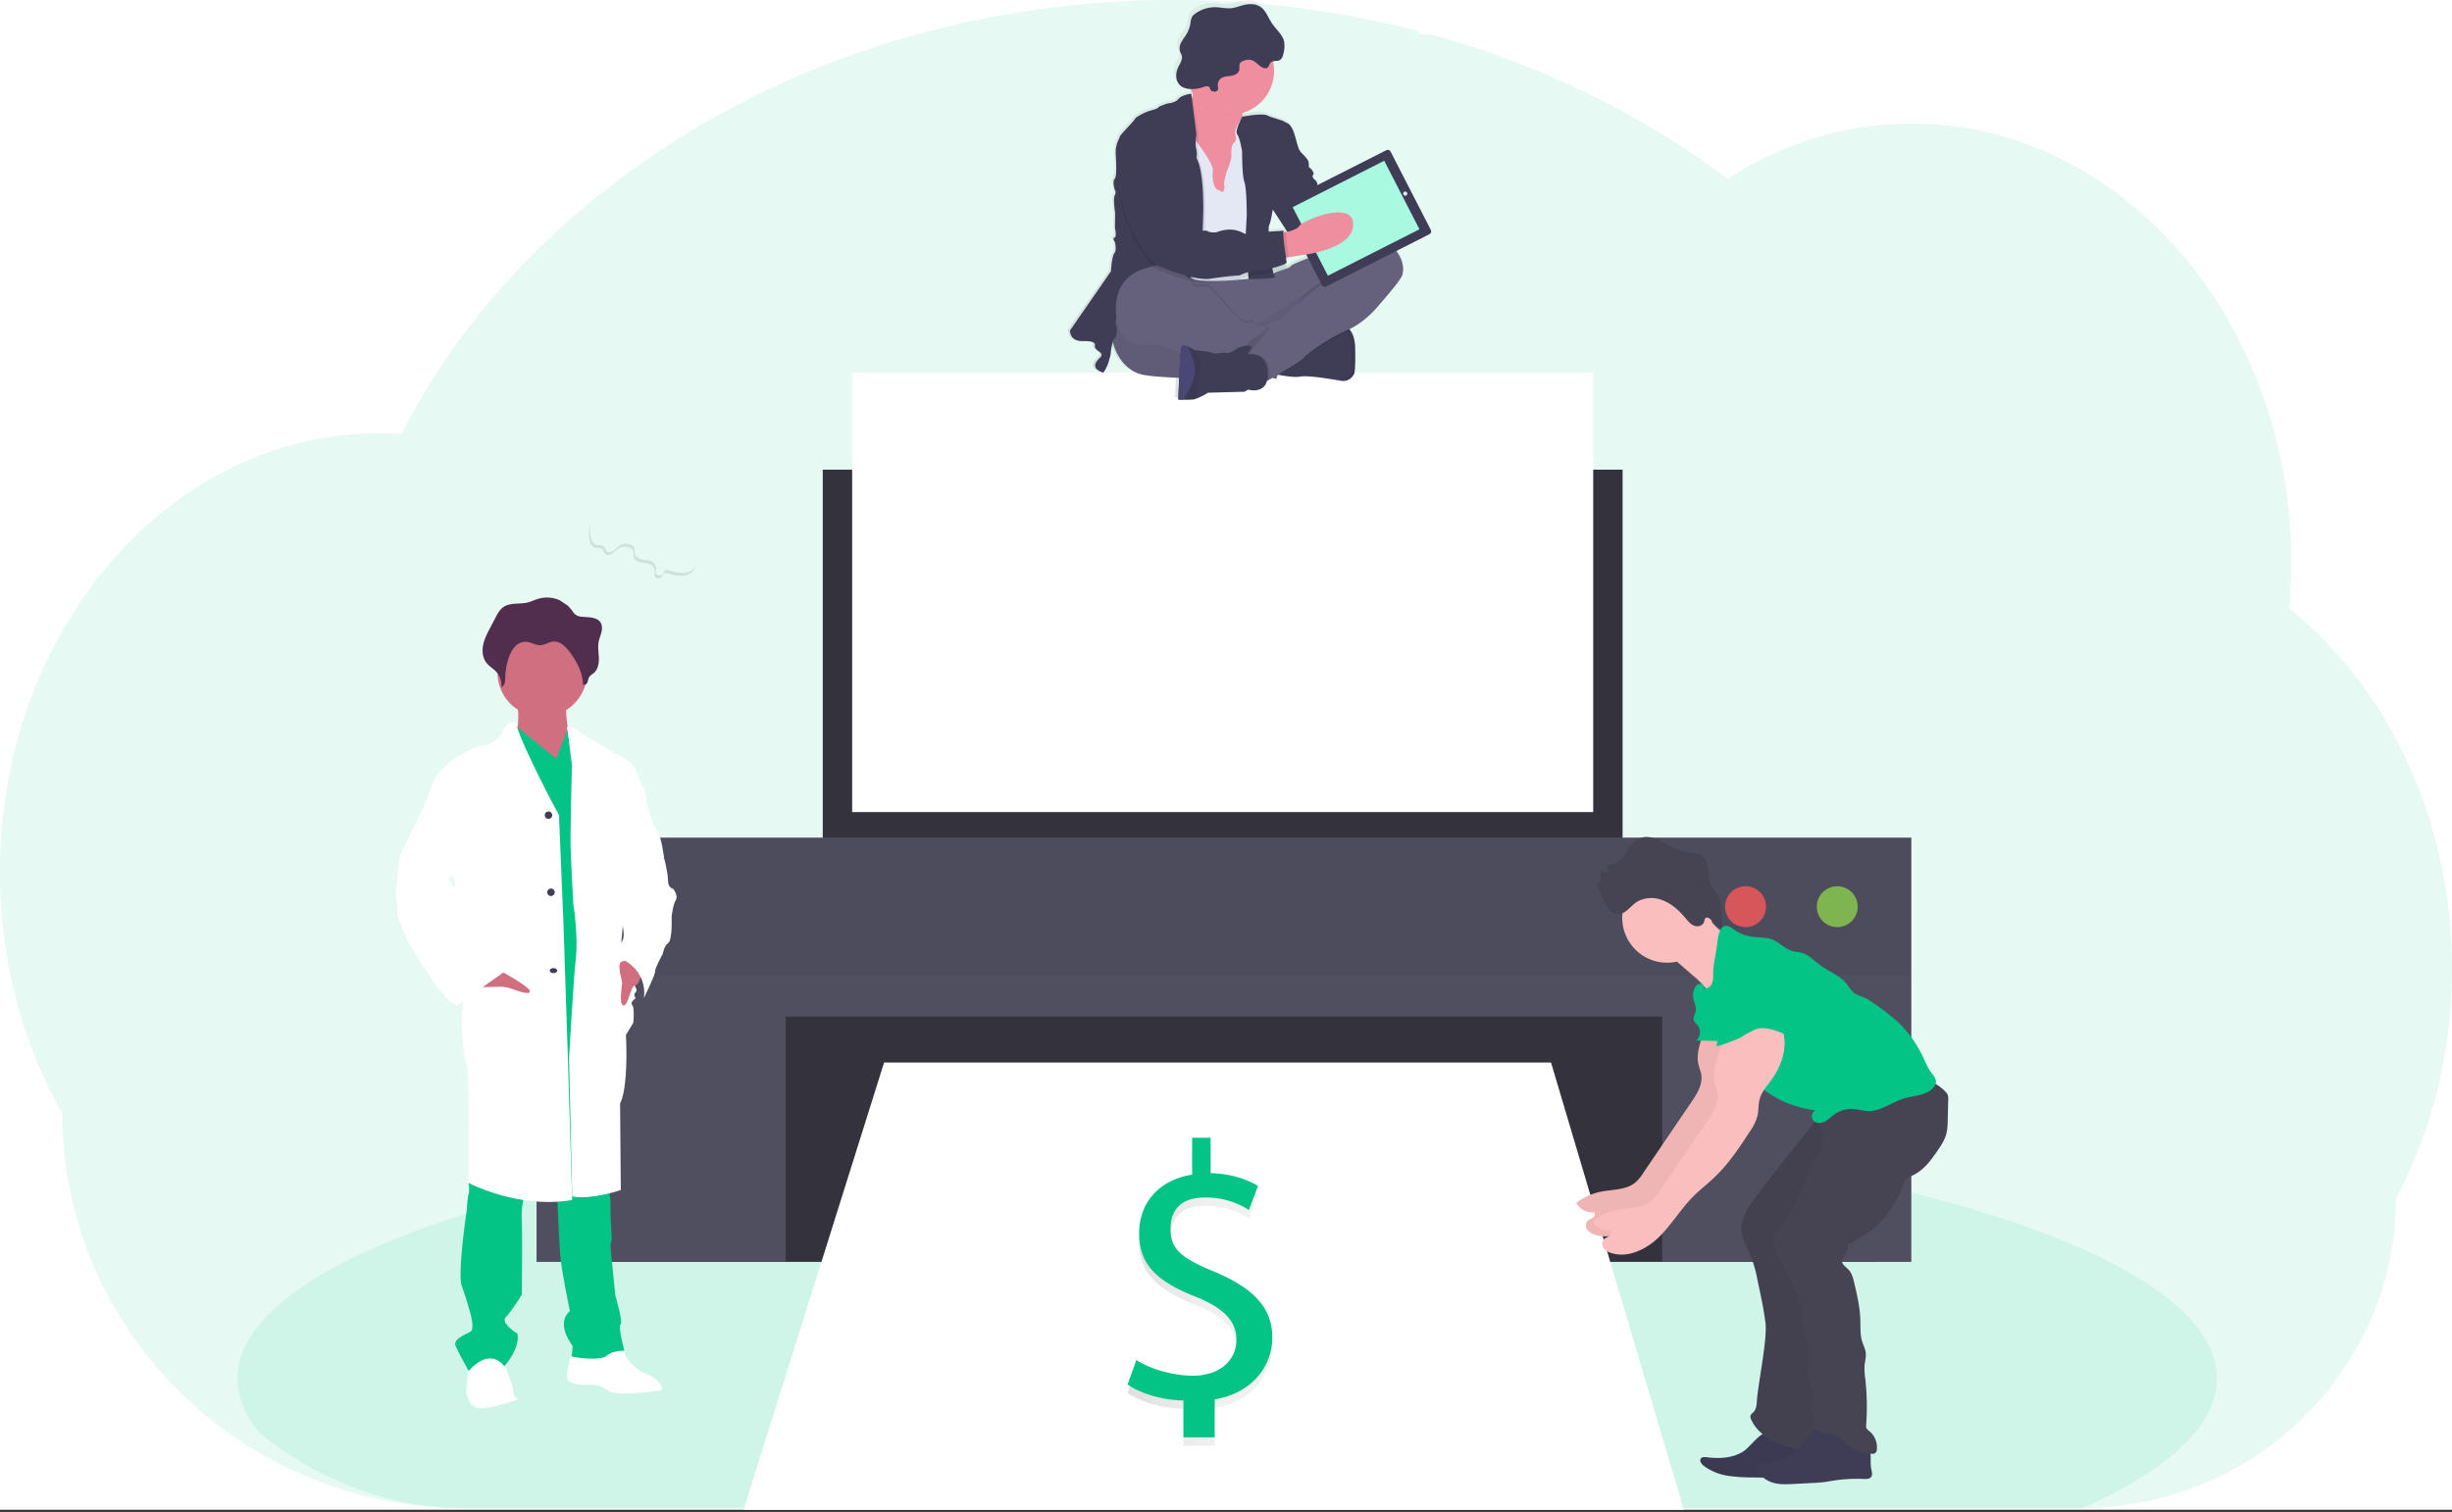
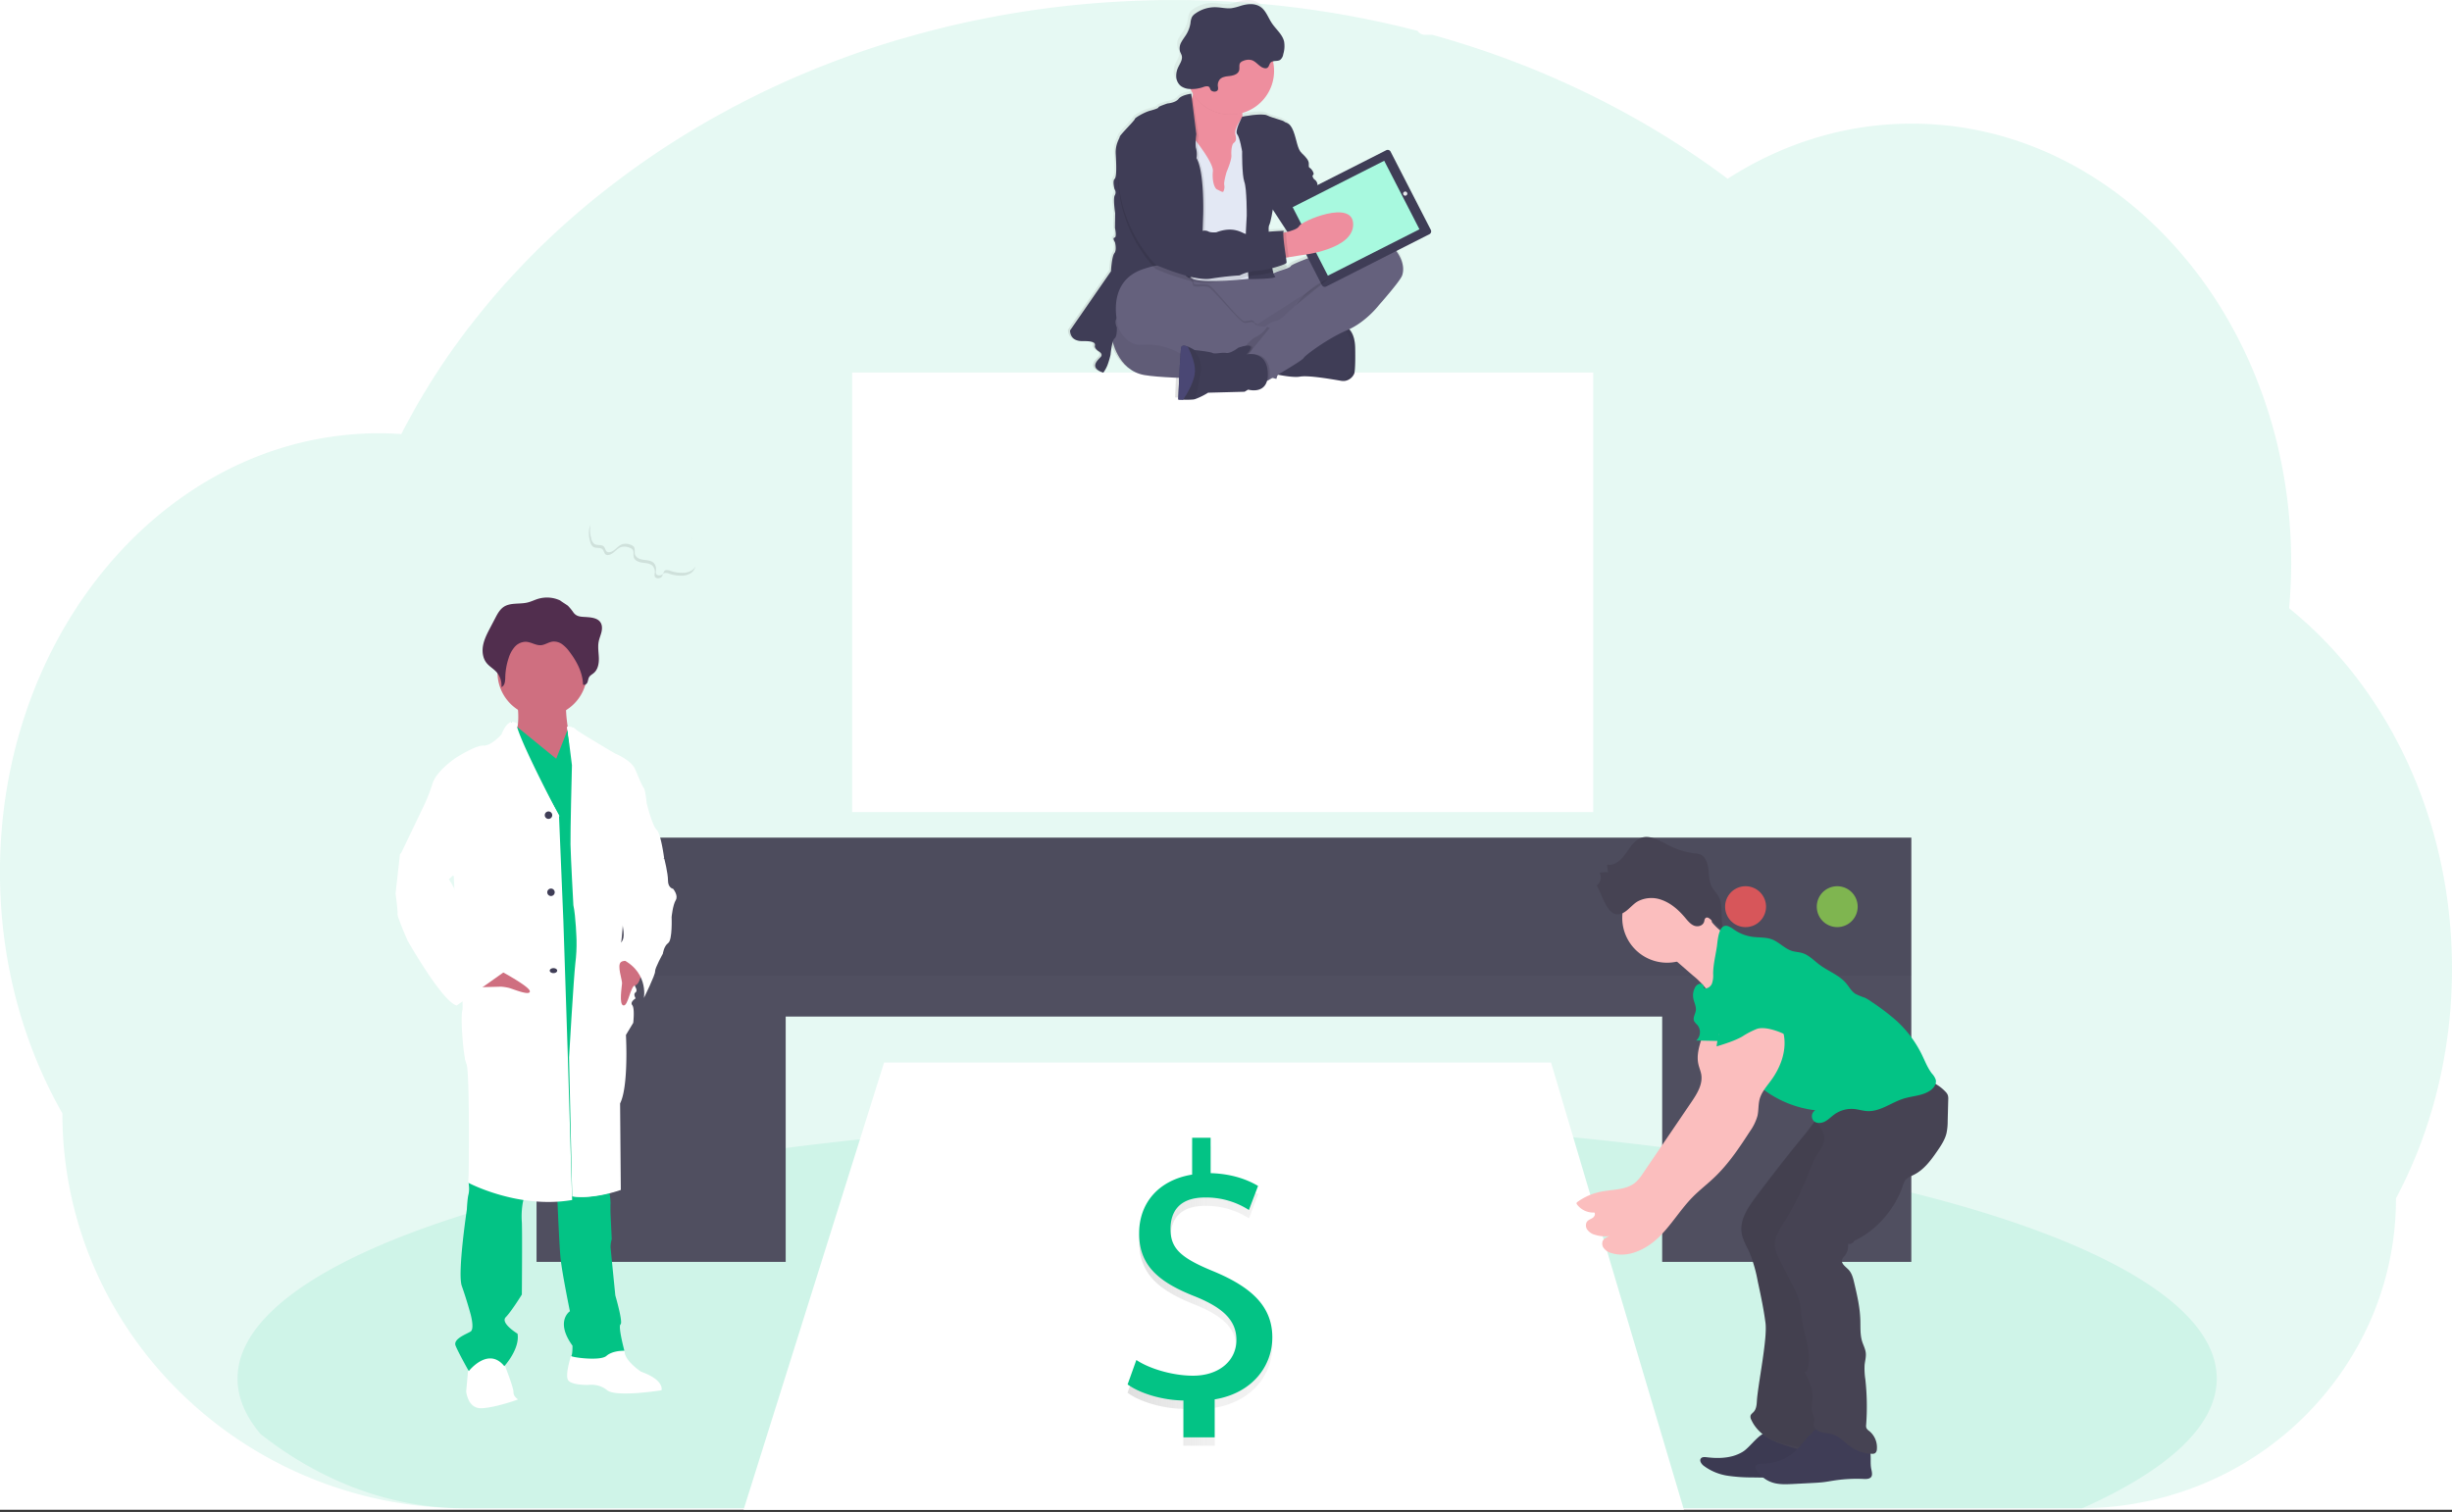
<svg xmlns="http://www.w3.org/2000/svg" width="441" height="272" fill="none">
  <rect width="100%" height="100%" fill="#333333" stroke="none" />
  <g clip-path="url(#a)">
    <path fill="#fff" d="M0 0h441v271.61H0z" />
    <g clip-path="url(#b)">
      <path fill="#03C385" d="M441 174.282a90.498 90.498 0 0 1-2.647 21.814 86.048 86.048 0 0 1-2.071 7.064 83.91 83.91 0 0 1-3.34 8.36 77.99 77.99 0 0 1-2.018 4.053 54.538 54.538 0 0 1-4.557 21.907 56.49 56.49 0 0 1-27.4 28.242 57.64 57.64 0 0 1-24.491 5.618H83.716a73.24 73.24 0 0 1-36.85-9.851 72.423 72.423 0 0 1-4.838-3.064 73.196 73.196 0 0 1-9.574-7.895 71.27 71.27 0 0 1-10.524-13.061 69.63 69.63 0 0 1-10.705-37.166C4.13 187.849-.008 172.93-.008 156.9c0-20.226 6.575-38.677 17.377-52.644a73.999 73.999 0 0 1 7.38-8.213 68.67 68.67 0 0 1 8.44-6.91 65.127 65.127 0 0 1 7.488-4.495 59.236 59.236 0 0 1 3.272-1.555c.97-.43 1.95-.831 2.943-1.21a60.074 60.074 0 0 1 12.562-3.285 67.725 67.725 0 0 1 4.493-.494 61.225 61.225 0 0 1 3.602-.15h.655c1.333 0 2.659.053 3.973.143.138-.278.288-.559.427-.836.524-.996 1.067-1.992 1.613-2.97v-.026c.094-.169.188-.337.285-.502.442-.798.902-1.588 1.374-2.37.217-.375.43-.727.651-1.083.05-.087.098-.169.154-.255.225-.375.453-.75.685-1.124a130.923 130.923 0 0 1 3.606-5.45c.108-.153.21-.303.318-.453.195-.277.374-.55.592-.824a114.97 114.97 0 0 1 1.584-2.165c.374-.505.748-1.01 1.153-1.498a147.21 147.21 0 0 1 2.995-3.745c1.022-1.236 2.1-2.48 3.19-3.697.15-.169.3-.333.457-.502l1.599-1.742c.078-.082.146-.157.22-.232.192-.206.375-.412.581-.614a135.36 135.36 0 0 1 2.62-2.686 142.694 142.694 0 0 1 14.394-12.51c.198-.157.4-.307.599-.457.951-.719 1.917-1.427 2.883-2.123a152.24 152.24 0 0 1 16.628-10.375c.397-.225.801-.438 1.209-.652a159.577 159.577 0 0 1 15.909-7.326 170.399 170.399 0 0 1 9.039-3.281 148.289 148.289 0 0 1 6.129-1.873c3.19-.916 6.42-1.743 9.69-2.48A173.437 173.437 0 0 1 202.056.244a172.48 172.48 0 0 1 9.087-.236A174.049 174.049 0 0 1 254.95 5.55a1.579 1.579 0 0 0 1.359.708h1.258c.547.146 1.09.3 1.637.457 3.052.881 6.061 1.841 9.027 2.88l.749.27a161.116 161.116 0 0 1 21.308 9.364 154.274 154.274 0 0 1 17.841 11.026c.876.63 1.74 1.265 2.591 1.907a62.844 62.844 0 0 1 3.153-1.907 62.008 62.008 0 0 1 13.059-5.565 59.551 59.551 0 0 1 29.295-1.146c12.45 2.64 23.72 9.195 32.822 18.517a76.605 76.605 0 0 1 10.465 13.443 82.394 82.394 0 0 1 6.268 12.506c.063.157.127.311.183.468a86.526 86.526 0 0 1 3.857 12.492c.045.213.097.43.142.648a89.932 89.932 0 0 1 1.842 12.498c0 .15 0 .304.03.457a93.35 93.35 0 0 1 .24 6.596c0 1.985-.068 3.955-.191 5.907 0 .213-.03.438-.049.655-.034.57-.082 1.124-.131 1.697a70.992 70.992 0 0 1 8.005 7.551 69.89 69.89 0 0 1 3.168 3.712 78.739 78.739 0 0 1 8.162 12.499c6.32 11.978 9.96 26.038 9.96 41.091Z" opacity=".1" />
      <path fill="#03C385" d="M398.691 248.005c0 8.514-8.822 16.48-24.214 23.342H83.717c-13.453 0-26.052-4.869-36.85-13.36-2.715-3.221-4.146-6.558-4.146-9.986 0-9.049 9.975-17.495 27.22-24.634l.488-.195c4.867-1.996 10.307-3.88 16.253-5.652.15-.045.303-.086.453-.138a275.727 275.727 0 0 1 15.056-3.94c.168-.038.333-.079.501-.109 2.052-.487 4.145-.94 6.283-1.393l.824-.173c15.557-3.228 33.241-5.79 52.419-7.528h.022a393.92 393.92 0 0 1 8.144-.671 505.59 505.59 0 0 1 9.263-.64c2.385-.154 4.8-.285 7.223-.405a.082.082 0 0 1 .056 0 672.956 672.956 0 0 1 33.769-.839c28.553 0 55.541 1.753 79.456 4.87a.189.189 0 0 1 .067 0c3.677.479 7.286.985 10.806 1.524 1.007.157 2.01.315 2.995.476 3.971.641 7.84 1.319 11.607 2.034 44.294 8.423 73.065 22.053 73.065 37.417Z" opacity=".1" />
-       <path fill="#33323D" d="M291.827 84.491H147.975v72.641h143.852v-72.64Zm45.268 94.709H103.164v47.815h233.931V179.2Z" />
      <path fill="#fff" d="M159.005 191.152h119.953l23.9 80.457h-169.13l25.277-80.457Z" />
      <path fill="#504F60" d="M96.5 150.693v76.319h44.81v-44.134h157.639v44.134h44.81v-76.319H96.499Z" />
      <path fill="#33323D" d="M343.759 150.693H96.499v24.825h247.26v-24.825Z" opacity=".1" />
      <path fill="#8CCF4D" d="M330.434 166.788a3.678 3.678 0 0 0 3.676-3.679 3.677 3.677 0 1 0-3.676 3.679Z" opacity=".8" />
      <path fill="#FA5959" d="M313.888 166.788a3.678 3.678 0 1 0-.001-7.355 3.678 3.678 0 0 0 .001 7.355Z" opacity=".8" />
      <path fill="#fff" d="M286.544 67.018H153.261v79.076h133.283V67.018Z" />
      <path fill="#FBBEBE" d="M306.819 182.432c.281 3.061-2.03 6.031-1.356 9.027.143.641.42 1.247.521 1.873.277 1.779-.783 3.465-1.797 4.955l-8.698 12.802a7.96 7.96 0 0 1-1.243 1.536c-1.666 1.498-4.16 1.326-6.343 1.768a10.88 10.88 0 0 0-4.25 1.873.277.277 0 0 0-.056.374 3.664 3.664 0 0 0 3.16 1.498c.229.3 0 .75-.314.959-.468.322-1.123.409-1.202 1.203-.033.275.022.555.157.797.352.537.899.915 1.524 1.057 2.995.921 6.264-.697 8.518-2.899 2.254-2.203 3.872-4.982 6.085-7.226 1.224-1.239 2.62-2.303 3.879-3.505 2.516-2.397 4.493-5.315 6.365-8.24a9.093 9.093 0 0 0 1.378-2.806c.232-.996.127-2.049.396-3.037.352-1.293 1.3-2.323 2.086-3.409 1.546-2.127 2.576-4.727 2.37-7.349-.206-2.621-1.823-5.202-4.295-6.093a3.847 3.847 0 0 0-2.407-.147c-1.015.311-1.76 1.15-2.453 1.952l-1.651 1.906c-.411.422-.738.92-.962 1.465a1.523 1.523 0 0 0 .341 1.625" />
-       <path fill="#000" d="M306.819 182.432c.281 3.061-2.03 6.031-1.356 9.027.143.641.42 1.247.521 1.873.277 1.779-.783 3.465-1.797 4.955l-8.698 12.802a7.96 7.96 0 0 1-1.243 1.536c-1.666 1.498-4.16 1.326-6.343 1.768a10.88 10.88 0 0 0-4.25 1.873.277.277 0 0 0-.056.374 3.664 3.664 0 0 0 3.16 1.498c.229.3 0 .75-.314.959-.468.322-1.123.409-1.202 1.203-.033.275.022.555.157.797.352.537.899.915 1.524 1.057 2.995.921 6.264-.697 8.518-2.899 2.254-2.203 3.872-4.982 6.085-7.226 1.224-1.239 2.62-2.303 3.879-3.505 2.516-2.397 4.493-5.315 6.365-8.24a9.093 9.093 0 0 0 1.378-2.806c.232-.996.127-2.049.396-3.037.352-1.293 1.3-2.323 2.086-3.409 1.546-2.127 2.576-4.727 2.37-7.349-.206-2.621-1.823-5.202-4.295-6.093a3.847 3.847 0 0 0-2.407-.147c-1.015.311-1.76 1.15-2.453 1.952l-1.651 1.906c-.411.422-.738.92-.962 1.465a1.523 1.523 0 0 0 .341 1.625" opacity=".05" />
      <path fill="#3F3D56" d="M313.405 261.197c-1.902 1.157-4.269 1.232-6.478.959-.374-.042-.775-.068-1.003.206-.33.4.06.985.46 1.307a9.643 9.643 0 0 0 4.452 1.831c1.442.202 2.896.298 4.351.289 3.969.067 7.96.135 11.892-.438.227-.017.448-.083.647-.191.254-.178.43-.446.491-.75.273-1.018-.247-2.12-1.03-2.827-.782-.708-1.789-1.105-2.774-1.499l-3.452-1.344c-.813-.319-2.112-1.154-2.996-1.09-1.613.131-3.19 2.745-4.56 3.547Z" />
      <path fill="#000" d="M313.405 261.197c-1.902 1.157-4.269 1.232-6.478.959-.374-.042-.775-.068-1.003.206-.33.4.06.985.46 1.307a9.643 9.643 0 0 0 4.452 1.831c1.442.202 2.896.298 4.351.289 3.969.067 7.96.135 11.892-.438.227-.017.448-.083.647-.191.254-.178.43-.446.491-.75.273-1.018-.247-2.12-1.03-2.827-.782-.708-1.789-1.105-2.774-1.499l-3.452-1.344c-.813-.319-2.112-1.154-2.996-1.09-1.613.131-3.19 2.745-4.56 3.547Z" opacity=".05" />
      <path fill="#464353" d="M315.812 215.333c-1.434 1.914-2.924 4.12-2.568 6.491.191 1.277.906 2.405 1.43 3.584a25.282 25.282 0 0 1 1.449 5.034c.539 2.506 1.079 5.019 1.408 7.563.374 2.872-1.385 11.184-1.55 14.079-.041.697-.12 1.453-.607 1.955-.191.199-.445.375-.528.618-.052.248-.012.506.113.727.812 1.831 2.471 3.191 4.313 3.97 1.842.779 6.324 2.116 8.323 2.187.266.032.535-.004.783-.104.27-.162.482-.404.607-.693 1.445-2.761.056-12.589.078-15.709 0-2.622.633-5.184.521-7.783-.094-2.086-.652-4.12-.854-6.203-.333-3.412.292-6.835.921-10.206.479-2.581.959-5.165 1.573-7.72.374-1.554.808-3.127 1.666-4.494.677-1.075 1.599-1.971 2.374-2.997a13.487 13.487 0 0 0 2.654-9.88c-.045-.345-4.987 1.254-5.418 1.442a16.964 16.964 0 0 0-4.826 3.108c-1.123 1.087-2.041 2.544-3.044 3.765a316.985 316.985 0 0 0-4.19 5.21 421.986 421.986 0 0 0-4.628 6.056Z" />
      <path fill="#000" d="M315.812 215.209c-1.434 1.914-2.924 4.12-2.568 6.495.191 1.274.906 2.401 1.43 3.581a25.244 25.244 0 0 1 1.449 5.034c.539 2.506 1.079 5.019 1.408 7.562.374 2.873-1.385 11.188-1.55 14.083-.041.693-.12 1.453-.607 1.951-.191.199-.445.375-.528.618a1.06 1.06 0 0 0 .113.75c.812 1.827 2.471 3.191 4.313 3.966 1.842.775 6.324 1.498 8.323 1.562.266.032.535-.004.783-.105.27-.161.482-.404.607-.693 1.445-2.76.056-11.963.078-15.079 0-2.622.633-5.188.521-7.787-.094-2.086-.652-4.12-.854-6.203-.333-3.412.292-6.835.921-10.202.479-2.585.959-5.169 1.573-7.724.374-1.554.808-3.127 1.666-4.494.677-1.072 1.599-1.97 2.374-2.974a13.518 13.518 0 0 0 2.654-9.881c-.045-.348-4.987 1.251-5.418 1.442a16.87 16.87 0 0 0-4.826 3.116c-1.123 1.09-2.041 2.544-3.044 3.746a313.107 313.107 0 0 0-4.19 5.214 408.458 408.458 0 0 0-4.628 6.022Z" opacity=".05" />
      <path fill="#FBBEBE" d="M299.828 173.192a8.063 8.063 0 0 0 8.062-8.064 8.064 8.064 0 0 0-8.062-8.064 8.063 8.063 0 0 0-8.061 8.064 8.062 8.062 0 0 0 8.061 8.064Z" />
      <path fill="#FBBEBE" d="M307.085 164.791a10.45 10.45 0 0 0 6.691 4.682l-.607 2.199c-1.048 3.794-2.247 7.805-5.156 10.435.318-1.285-.093-2.667-.82-3.772a14.475 14.475 0 0 0-2.737-2.862l-4.639-4.037a1.412 1.412 0 0 1-.348-.375 1.205 1.205 0 0 1 0-.884c.592-1.839 2.28-2.996 3.647-4.232a12.954 12.954 0 0 0 1.834-2.139c.951-1.322 1.524 0 2.135.985Z" />
      <path fill="#464353" d="m289.206 157.023-.18-1.498c1.274.329 2.479-.749 3.292-1.873.812-1.124 1.568-2.442 2.808-2.907 1.497-.569 3.1.341 4.538 1.09a14.372 14.372 0 0 0 5.212 1.705c.292.01.581.057.861.142.936.333 1.381 1.498 1.516 2.573s.098 2.199.562 3.15c.348.719.951 1.255 1.318 1.963.985 1.91.034 4.517 1.074 6.39l-2.583-2.371c-.24-.218-.573-.442-.831-.259-.259.184-.221.461-.307.712-.251.749-1.168.959-1.839.67-.67-.288-1.153-.925-1.643-1.498-1.142-1.348-2.502-2.532-4.119-3.109a5.263 5.263 0 0 0-4.34.259c-1.205.681-2.089 2.27-3.564 2.326-2.026.075-2.868-3.697-3.808-5.188a1.836 1.836 0 0 0 .532-2.288c.165-.064 1.475-.233 1.501.011Z" />
      <path fill="#3F3D56" d="M322.807 261.133a8.524 8.524 0 0 1-5.796 2.161c-.543 0-1.296.105-1.3.648a.87.87 0 0 0 .158.45 5.327 5.327 0 0 0 2.995 2.344c1.161.352 2.404.293 3.617.233l3.538-.184c.667-.037 1.337-.071 2.003-.153.667-.083 1.386-.221 2.082-.323a27.233 27.233 0 0 1 5.152-.243c.457.019.985 0 1.269-.345.285-.344.132-.966.027-1.464-.21-1.026 0-2.101-.195-3.131-.341-1.809-1.895-3.192-3.609-3.847-1.592-.607-4.415-1.3-5.924-.292-1.617 1.086-2.591 2.854-4.017 4.146Z" />
      <path fill="#464353" d="M326.311 200.602c.315 1.498 1.749 2.622 1.794 4.12.034 1.214-.835 2.247-1.457 3.277a21.637 21.637 0 0 0-1.497 3.371 51.504 51.504 0 0 1-4.374 8.671c-.831 1.315-1.759 2.746-1.568 4.293.13.721.384 1.416.748 2.052l2.49 4.948a14.19 14.19 0 0 1 1.273 3.127c.214.941.236 1.914.375 2.873.393 3.034 1.816 6.09.977 9.031-.075.254-.337.561-.535.374.82 1.536 1.497 3.086 1.419 4.828-.034.914-.315 1.873.026 2.719.193.33.32.694.374 1.072 0 .247-.116.483-.142.749-.067.7.573 1.284 1.243 1.498.67.213 1.393.206 2.067.408 1.299.375 2.22 1.498 3.332 2.277a7.004 7.004 0 0 0 3.827 1.248.96.96 0 0 0 .561-.113.911.911 0 0 0 .315-.685 3.794 3.794 0 0 0-1.37-3.3 1.517 1.517 0 0 1-.506-.532 1.278 1.278 0 0 1-.049-.595 44.368 44.368 0 0 0-.146-8.173 12.355 12.355 0 0 1-.131-2.599c.075-.723.292-1.442.21-2.165-.082-.723-.446-1.375-.663-2.072-.374-1.236-.277-2.562-.318-3.857-.067-2.248-.58-4.45-1.093-6.637-.199-.858-.423-1.761-1.034-2.398-.516-.539-1.351-1.06-1.157-1.779.107-.266.267-.507.472-.708a2.828 2.828 0 0 0 .595-2.168.964.964 0 0 0 1.124-.525c4.047-1.906 7.32-5.727 8.761-9.966.081-.313.207-.612.375-.888.374-.525 1.026-.749 1.602-1.041 1.812-.911 3.067-2.622 4.216-4.296.67-.974 1.337-1.978 1.625-3.121.158-.738.233-1.492.225-2.247l.101-3.903a2.105 2.105 0 0 0-.075-.749 1.81 1.81 0 0 0-.419-.618 7.518 7.518 0 0 0-4.119-2.247c-1.063-.191-2.149-.154-3.224-.243-2.085-.173-4.145-.817-6.23-.667-3.28.24-6.197 2.513-7.743 5.416-.543 1.037-1.112 1.94-2.277 1.94Z" />
      <path fill="#03C385" d="M308.114 175.222a4.29 4.29 0 0 1-.235 1.776c-.255.547-.899.97-1.457.749.169-.375-.281-.82-.696-.772a1.295 1.295 0 0 0-.921.783 2.9 2.9 0 0 0-.266 1.802c.131.749.573 1.498.457 2.247-.094.637-.562 1.273-.311 1.873.161.269.363.512.599.719a2.03 2.03 0 0 1-.214 2.79l6.283.124c-.228 1.052.24 2.127.779 3.06a19.272 19.272 0 0 0 14.359 9.364 1.257 1.257 0 0 0-.601.886 1.262 1.262 0 0 0 .302 1.028c.509.505 1.374.442 2.014.112.64-.33 1.146-.873 1.73-1.292a5.276 5.276 0 0 1 3.549-.959c.787.075 1.55.33 2.34.375 2.329.123 4.329-1.551 6.556-2.248 1.633-.502 3.479-.502 4.868-1.52.592-.439 1.075-1.158.902-1.873a3.103 3.103 0 0 0-.677-1.101c-.79-1.019-1.255-2.248-1.816-3.405a20.425 20.425 0 0 0-4.542-6.083 40.728 40.728 0 0 0-4.493-3.419 7.913 7.913 0 0 0-1.221-.749 12.86 12.86 0 0 1-1.67-.678c-.749-.465-1.164-1.285-1.729-1.948-1.247-1.453-3.161-2.124-4.696-3.266-1.029-.749-1.935-1.776-3.167-2.146-.596-.18-1.232-.195-1.831-.375-1.356-.412-2.344-1.618-3.677-2.105-1.056-.374-2.217-.285-3.332-.423a7.69 7.69 0 0 1-3.419-1.3 4.127 4.127 0 0 0-1.123-.644c-1.681-.513-1.82 2.622-1.977 3.712-.251 1.667-.667 3.27-.667 4.906Z" />
      <path fill="#FBBEBE" d="M309.754 185.747c.281 3.06-2.029 6.027-1.355 9.027.142.64.419 1.247.52 1.873.281 1.779-.782 3.464-1.797 4.951l-8.698 12.772a7.885 7.885 0 0 1-1.243 1.536c-1.666 1.498-4.159 1.326-6.342 1.768a10.91 10.91 0 0 0-4.25 1.873.279.279 0 0 0-.056.374 3.64 3.64 0 0 0 3.16 1.498c.228.304 0 .75-.315.959-.468.326-1.123.412-1.201 1.206a1.32 1.32 0 0 0 .157.798c.353.535.899.914 1.524 1.056 2.995.922 6.264-.696 8.518-2.899 2.254-2.202 3.871-4.981 6.088-7.225 1.224-1.239 2.621-2.303 3.875-3.506 2.52-2.397 4.474-5.314 6.365-8.24a9.077 9.077 0 0 0 1.378-2.805c.232-.996.127-2.049.397-3.038.352-1.292 1.299-2.326 2.085-3.408 1.547-2.128 2.576-4.727 2.371-7.349-.206-2.622-1.824-5.202-4.295-6.094a3.828 3.828 0 0 0-2.408-.146c-1.01.311-1.759 1.15-2.452 1.952l-1.651 1.906a4.536 4.536 0 0 0-.959 1.465 1.516 1.516 0 0 0 .337 1.621" />
      <path fill="#03C385" d="M314.157 173.174c-1.145.067-2.403.179-3.212.996-.337.375-.61.803-.809 1.266-.782 1.599-1.546 3.27-1.602 5.049-.049 1.423.374 2.813.58 4.221.18 1.169-.277 2.36-.374 3.543 1.419-.434 3.291-1.026 4.579-1.76a15.157 15.157 0 0 1 2.677-1.394c1.366-.453 3.662.326 4.95.967.071-.914-.611-2.498-.539-3.412.011-.383.079-.762.202-1.124.194-.384.423-.749.685-1.09a4.463 4.463 0 0 0-.401-5.244c-1.149-1.296-2.954-1.782-4.672-1.981a20.24 20.24 0 0 0-3.265-.116" />
      <path fill="url(#c)" d="m192.079 59.315 7.41-10.721s.139-2.654.623-3.273c.485-.619.105-1.998.105-1.998s-.522-.75-.071-.828c.451-.08.071-1.759.071-1.759l.034-2.688s-.417-2.586-.071-3.205a1.014 1.014 0 0 0-.034-1.105s-.413-1.481 0-1.875c.413-.393.312-2.688.21-4.517-.101-1.83.726-2.86.726-3.134 0-.273 2.735-2.965 2.735-3.209 0-.243 1.732-1.24 2.773-1.5 1.04-.258 1.555-.483 1.521-.621-.034-.139 1.627-.686 1.627-.686s1.454-.105 2.01-.829c.556-.723 2.254-.933 2.296-.94l.034-.143c0-.053.018-.105.03-.158a7.019 7.019 0 0 1-.376-.674l-.098-.21a2.945 2.945 0 0 1-1.702-.529 2.308 2.308 0 0 1-.83-1.653c-.03-.637.11-1.271.406-1.837.304-.618.751-1.263.593-1.938-.067-.289-.24-.543-.33-.828a2.181 2.181 0 0 1 .248-1.635c.263-.498.627-.94.92-1.424.372-.62.621-1.304.733-2.017.021-.38.111-.752.267-1.098.157-.245.364-.453.608-.611a6.089 6.089 0 0 1 3.724-1.125c.943.03 1.878.285 2.817.169a10.12 10.12 0 0 0 1.646-.428c1.161-.345 2.502-.483 3.513.18 1.011.664 1.413 1.968 2.1 3 .605.899 1.503 1.656 1.954 2.623V6.04c.113.22.2.453.259.693a4.934 4.934 0 0 1-.154 2.287 1.59 1.59 0 0 1-.56 1.02c-.342.22-.811.168-1.21.24l.046.194a7.877 7.877 0 0 1-.951 5.657 7.907 7.907 0 0 1-4.539 3.52v.21a5.1 5.1 0 0 0 .038.592s3.483-.716 4.418-.232c.936.483 2.769.862 3.047 1.125.278.262.97.07 1.593 1.69.624 1.62.692 3.273 1.503 4.034.812.76 1.21 1.274 1.248 1.825.037.551-.106.69.206.863.312.172.752.895.624 1.173a.974.974 0 0 0 .376 1.03 1.149 1.149 0 0 1 .484 1.035s.211.75.695.934c.485.183.797 1.308.797 1.308l1.57 1.8 3.111-3.434a1.318 1.318 0 0 1 1.853-.094l1.529 1.372a3.03 3.03 0 0 1 1.529.907c.331.343.6.742.793 1.177l.834.75a2.12 2.12 0 0 1 .218 2.343l-1.995 2.2v.019a3.537 3.537 0 0 1 1.927.783c2.976 2.625 3.006 5.035 2.562 6.137-.443 1.102-4.223 5.342-4.223 5.342s-2.194 2.845-5.361 4.356l.022.026c.066.068.127.14.185.214l.052.067.049.068.056.082a.61.61 0 0 1 .042.068l.06.097a.582.582 0 0 1 .037.068c.027.045.049.09.072.134a2.438 2.438 0 0 1 .109.232l.03.068c.019.045.034.09.052.14a.678.678 0 0 1 .03.09l.046.134a.826.826 0 0 1 .03.097c0 .05.03.098.041.15.011.053.019.06.026.094.008.034.038.161.053.248 0 .03 0 .063.019.097.018.034.018.116.03.176.011.06 0 .083 0 .128l.022.168v.135c0 .064 0 .128.019.195.019.068 0 .079 0 .12v.334c.068 4.033-.169 4.618-.169 4.618a2.256 2.256 0 0 1-1.837 1.376 2.296 2.296 0 0 1-.59-.03c-1.804-.311-6.012-1.035-7.514-.75-.898.165-2.555-.082-3.735-.303l-.312-.06-.214.686-.684-.188-.582.334-.376.214c-.684 2.309-3.457 1.521-3.457 1.521l-.657.375-6.684.173c-.75.45-1.543.828-2.367 1.124-.109.036-.221.06-.334.075-.625.051-1.253.062-1.879.034-.511 0-.905-.034-.905-.034s.067-1.81.165-3.838a54.66 54.66 0 0 1-6.192-.506c-3.569-.623-5.057-3.861-5.606-5.593a16.42 16.42 0 0 0-.349 2.148 15.666 15.666 0 0 1-.556 1.874c-.191.49-.444.953-.751 1.38-2.63-.897-1.037-2.25-.485-2.827.552-.577-.376-1.068-.376-1.068s-.729-.484-.657-.93c.071-.446.105-.93-2.255-.896-2.359.034-2.213-1.92-2.213-1.92Zm36.565-22.009c-.03.195-.376 2.32-.654 2.88a3.761 3.761 0 0 0-.079 1.124 83.783 83.783 0 0 1 2.848-.173.348.348 0 0 0-.075.177l.222-.05.315-.074-2.57-3.902-.007.018Zm5.095 8.082-2.416.375-.203.03c.068.372.11.748.124 1.125 0 .037-.053.079-.132.127.034.19.049.382.046.574-.038.187-1.165.6-2.461.94.018.072.033.14.052.2 1.146-.6 2.946-.882 3.152-1.328.207-.446 6.339-2.582 6.339-2.582l.608-.304-1.611.304-.444-.045c-1.004.26-2.025.456-3.054.584Z" />
      <path fill="#65617D" d="M199.964 60.849s.962 5.77 5.853 6.622c4.891.852 21.22.684 21.22.684s9.338-1.334 12.713-9.148 5.547-10.927 2.639-11.062c-2.907-.135-18.501 5.232-19.394 5.292-.894.06-23.894-11.88-23.031 7.612Z" />
      <path fill="#000" d="M199.964 60.849s.962 5.77 5.853 6.622c4.891.852 21.22.684 21.22.684s9.338-1.334 12.713-9.148 5.547-10.927 2.639-11.062c-2.907-.135-18.501 5.232-19.394 5.292-.894.06-23.894-11.88-23.031 7.612Z" opacity=".05" />
      <path fill="#3F3D56" d="M243.575 67.175a2.206 2.206 0 0 1-1.807 1.363c-.196.012-.392 0-.586-.034-1.773-.306-5.931-1.023-7.398-.746-.881.16-2.512-.082-3.673-.3-.773-.145-1.34-.283-1.34-.283s1.366-4.537 1.534-4.671c.168-.135 6.14-3.734 6.14-3.734l4.726-.34a2.498 2.498 0 0 1 1.605.94c.497.606.926 1.595.956 3.22.078 3.999-.157 4.585-.157 4.585Z" />
      <path fill="#000" d="M243.585 67.176c-.153.37-.404.693-.728.933-.324.241-.708.39-1.111.434.471-.6.908-1.225 1.307-1.872l-.026-3.318a5.784 5.784 0 0 0-.357-2.684 5.852 5.852 0 0 0-1.543-2.24s2.534.17 2.606 4.172c.072 4.002-.148 4.575-.148 4.575Z" opacity=".05" />
-       <path fill="#000" d="m223.003 59.928-4.453-3.49-7.002-6.91 1.888-.087c.283.181 1.077.756 1.107 1.444.034.844 1.888.061 2.859.541.971.48 5.692 6.543 6.519 6.502.827-.042 1.484-.42 1.832.17l.023.038-2.773 1.792Zm19.996-.546c-.159.074-.322.148-.485.215-3.391 1.428-7.578 4.417-7.893 4.96-.189.33-2.618 1.777-4.49 2.862-.784-.145-1.36-.282-1.36-.282s1.387-4.517 1.557-4.651c.171-.134 6.233-3.718 6.233-3.718l4.797-.338a2.544 2.544 0 0 1 1.641.952Z" opacity=".1" />
      <path fill="#65617D" d="M252.154 49.618c-.442 1.093-4.173 5.301-4.173 5.301s-2.36 3.077-5.716 4.493c-3.356 1.415-7.491 4.447-7.798 4.994-.199.352-2.873 1.962-4.753 3.066l-.424.247-.932.543-.495.28s-1.146-.916-2.288-1.841c-1.143-.925-2.248-1.83-2.248-1.872 0-.041-.479-1.265-.374-1.333.105-.067.288-.509.723-1.06A4.819 4.819 0 0 1 225.417 61a4.962 4.962 0 0 0 2.248-2.355s.15-.108.374-.255c.466-.32.987-.552 1.536-.685.749-.093 2.158-1.632 2.158-1.632a4.19 4.19 0 0 0 1.333-1.4c.375-.749 5.667-4.395 6.158-4.732L226.361 58.2l-3.079 1.976-4.416-3.451-6.944-6.84 2.292-.105c3.371-.146 9.364-.375 10.113-.202a5.88 5.88 0 0 0 1.873.123s1.708.075 2.839-.52c1.132-.596 2.911-.876 3.117-1.318.206-.442 6.259-2.56 6.259-2.56s8.24-4.377 11.188-1.78c2.948 2.599 2.997 4.995 2.551 6.096Z" />
      <path fill="#EE8E9E" d="m225.401 24.445-1.043 3.55-1.348 7.993-4.949.343-1.415-2.414-1.43-2.43s-.891-3.229-1.532-6.352c-.564-2.765-.936-5.451-.321-5.742.549-.256.907-1.188 1.142-2.192a20.17 20.17 0 0 0 .409-2.946s10.366-.55 8.917 3.825a7.137 7.137 0 0 0-.39 2.328c0 .204 0 .404.037.592.072.679.279 1.335.61 1.928a4.924 4.924 0 0 0 1.313 1.517Z" />
      <path fill="#E3E8F4" d="m227.648 23.814-.372 5.984-.847 5.091-.952 2.36-.851 12.897s-8.176.954-10.176-.019a.846.846 0 0 1-.371-.28c-2.405-3.655-1.617-14.24-1.617-14.24l-.914-6.834.609-3.545 1.487-.157 1.137-.124s.256.318.628.812c1.007 1.335 2.858 3.968 2.732 5.064-.167 1.496.204 3.041.784 3.28.58.24 1.052.651 1.152.24a1.84 1.84 0 0 0 .104-1.092c-.104-.584.442-2.36.442-2.36s.915-2.084.848-2.97c-.067-.887.1-1.915.371-2.155.272-.24.647-.478.342-1.57-.304-1.093 1.338-3.221 1.338-3.221l4.126 2.839Z" />
      <path fill="#000" d="m216.775 38.866-.344 10.227-1.966 1.097a.89.89 0 0 1-.373-.285c-2.414-3.658-1.623-14.256-1.623-14.256l-.921-6.841.615-3.55 1.493-.157c-.575-2.745-.948-5.408-.325-5.7.556-.254.918-1.18 1.153-2.172l1.063 7.235s-.089.652-.119 1.326a3.76 3.76 0 0 0 .086 1.273c.137.56.16 1.142.067 1.711.615 1.086.921 3.1 1.07 5.044.202 2.584.124 5.048.124 5.048Z" opacity=".1" />
      <path fill="#3F3D56" d="M214.251 16.855s-1.734.213-2.284.933c-.549.72-1.994.824-1.994.824s-1.648.547-1.614.682c.034.135-.482.345-1.506.618-1.023.274-2.75 1.267-2.75 1.499 0 .232-2.713 2.908-2.713 3.181 0 .274-.824 1.3-.723 3.114.102 1.813.207 4.121-.207 4.496s0 1.847 0 1.847a1.002 1.002 0 0 1 .034 1.098c-.342.615.072 3.181.072 3.181L200.528 41s.376 1.675-.068 1.746c-.444.071.068.82.068.82s.376 1.368-.102 1.986c-.477.619-.617 3.249-.617 3.249l-7.356 10.645s-.106 1.952 2.231 1.918c2.337-.033 2.307.446 2.235.888-.071.442.655.926.655.926s.926.48.376 1.06c-.549.58-2.129 1.919.482 2.807.308-.423.561-.882.753-1.368.221-.604.404-1.22.549-1.847 0 0 .241-2.604.723-2.945.481-.341.413-1.986.413-1.986s-.688-1.334.275-1.874 14.916-8.243 14.916-8.243l.339-10.236s.241-7.565-1.204-10.098a4.242 4.242 0 0 0-.068-1.713c-.241-.614.034-2.6.034-2.6l-.911-7.28Z" />
      <path fill="#000" d="M223.367 20.995s3.448-.707 4.376-.228c.928.479 2.743.853 3.005 1.123.263.27.958.07 1.578 1.676.62 1.606.684 3.25 1.477 4.001.792.753 1.198 1.265 1.232 1.812.034.546-.102.685.206.853.308.169.752.891.62 1.164-.131.273-7.137 6.292-7.137 6.292s-.346 2.29-.654 2.87c-.308.58.342 8.583 1.029 9.13.688.546-4.617.5-4.617.5s-.24-5.239-.447-5.524c-.206-.284.139-5.88.139-5.88s.034-4.786-.413-6.051c-.447-1.266-.376-5.472-.376-5.472s-.394-2.523-.875-3.11c-.481-.588.857-3.156.857-3.156Z" opacity=".1" />
      <path fill="#3F3D56" d="M223.423 20.997s3.536-.708 4.487-.232c.952.475 2.816.857 3.082 1.123.265.266.986.067 1.617 1.677.632 1.61.705 3.246 1.514 3.999.809.752 1.232 1.265 1.267 1.812.035.546-.108.685.212.857.32.172.77.887.631 1.16-.138.274-7.317 6.294-7.317 6.294s-.351 2.292-.671 2.872c-.319.58.355 8.585 1.06 9.132.704.546-4.753.498-4.753.498s-.247-5.242-.455-5.523c-.208-.28.139-5.885.139-5.885s.035-4.785-.424-6.05c-.458-1.266-.404-5.474-.404-5.474s-.404-2.524-.897-3.112c-.493-.587.912-3.148.912-3.148Z" />
      <path fill="#000" d="M223.765 18.005a6.873 6.873 0 0 0-.39 2.282 7.693 7.693 0 0 1-5.017-.232 7.742 7.742 0 0 1-3.815-3.281 19.6 19.6 0 0 0 .331-2.519s10.337-.544 8.891 3.75Z" opacity=".1" />
      <path fill="#EE8E9E" d="M229.146 12.73a7.862 7.862 0 0 1-15.683.832 7.862 7.862 0 1 1 15.683-.832Z" />
      <path fill="#3F3D56" d="m234.201 30.713 1.889.589a.986.986 0 0 0 .378 1.04 1.147 1.147 0 0 1 .48 1.041s.208.76.691.938c.484.179.794 1.318.794 1.318l1.587 1.839s.589.486.483.729c-.105.243.624.311.624.311l-.378 6.176-3.28.627-2.036-.21-1.655-.622-1.451-.87-.654-1.698-2.902-4.443 5.43-6.765Z" />
      <path fill="#EE8E9E" d="M240.559 38.96s4.193-6.05 7.324-2.786c3.132 3.265-1.272 8.567-2.303 8.393-1.032-.173-5.951-.448-5.951-.448l.93-5.158Z" />
      <path fill="#3F3D56" d="m230.764 36.433 18.556-9.408a.583.583 0 0 1 .782.252l7.235 14.081a.574.574 0 0 1-.253.776l-18.556 9.408a.582.582 0 0 1-.781-.252l-7.236-14.081a.575.575 0 0 1 .253-.776Z" />
      <path fill="#A8F9DF" d="m232.49 37.27 16.467-8.35 6.334 12.328-16.467 8.348-6.334-12.326Z" />
      <path fill="#E6E8EC" d="M252.734 35.208a.374.374 0 1 1 0-.748.374.374 0 0 1 0 .748Zm-17.785 8.989c-.31 0-.562-.168-.562-.375 0-.206.252-.374.562-.374.31 0 .561.168.561.374 0 .207-.251.375-.561.375Z" />
      <path fill="#EE8E9E" d="M243.373 40.352c.037 4.572-9.232 5.543-9.232 5.543l-2.367.379-1.063.17-.442-4.466s.486-.076 1.092-.22c.9-.212 2.063-.58 2.305-1.1.39-.86 9.681-4.879 9.707-.306Z" />
      <path fill="#000" d="M229.146 11.056a.951.951 0 0 0-.582.255c-.266.28-.281.777-.631.949a.74.74 0 0 1-.414.045c-.923-.127-1.455-1.152-2.344-1.436a2.386 2.386 0 0 0-1.55.131 1.213 1.213 0 0 0-.517.325c-.296.374-.087.935-.224 1.391-.19.636-.961.886-1.626.968-.665.083-1.417.131-1.862.625a1.652 1.652 0 0 0-.331 1.323c.04.16.04.329 0 .49-.182.512-1.082.433-1.318.03-.175-.296-.122-.539-.528-.621a1.744 1.744 0 0 0-.847.146 6.383 6.383 0 0 1-2.2.332 7.704 7.704 0 0 1-.112-6.393 7.817 7.817 0 0 1 1.916-2.672 7.975 7.975 0 0 1 2.859-1.667 8.07 8.07 0 0 1 6.469.618 7.918 7.918 0 0 1 2.48 2.177 7.766 7.766 0 0 1 1.358 2.984h.004Z" opacity=".1" />
      <path fill="#3F3D56" d="M219.045 16.117c.04-.162.04-.332 0-.494a1.66 1.66 0 0 1 .33-1.333c.442-.502 1.188-.547 1.854-.634.666-.087 1.431-.336 1.62-.978.136-.46-.072-1.023.223-1.4a1.14 1.14 0 0 1 .515-.329 2.353 2.353 0 0 1 1.544-.135c.886.287 1.416 1.32 2.335 1.45a.7.7 0 0 0 .413-.046c.348-.174.378-.676.628-.959.42-.442 1.219-.155 1.73-.483.309-.258.51-.624.56-1.023a4.95 4.95 0 0 0 .151-2.288c-.299-1.28-1.449-2.159-2.18-3.257-.685-1.02-1.071-2.31-2.097-2.986-1.025-.676-2.346-.525-3.508-.181a9.92 9.92 0 0 1-1.643.43c-.934.113-1.873-.14-2.812-.17a6.027 6.027 0 0 0-3.716 1.133c-.244.158-.45.366-.606.611a3.165 3.165 0 0 0-.272 1.099 5.575 5.575 0 0 1-.731 2.015c-.287.487-.654.925-.916 1.427a2.205 2.205 0 0 0-.249 1.635c.09.283.265.54.333.83.151.672-.292 1.317-.594 1.937a3.613 3.613 0 0 0-.405 1.838 2.306 2.306 0 0 0 .828 1.653 3 3 0 0 0 1.753.533 6.321 6.321 0 0 0 2.233-.336 1.76 1.76 0 0 1 .844-.148c.405.083.352.329.526.627.231.4 1.124.48 1.309-.038Z" />
      <path fill="#000" d="m223.116 60.303-4.351-3.482-6.843-6.9 2.259-.106c.265.246.434.581.476.944.033.843 1.845.057 2.794.54.948.484 5.562 6.534 6.37 6.492.808-.041 1.45-.419 1.79.166l.022.038a.95.95 0 0 0 .517.314l-3.034 1.994Z" opacity=".1" />
      <path fill="#65617D" d="m232.141 60.008-2.233 7.043-.351 1.117-1.064-.287-2.346-.636-10.441-2.831a9.163 9.163 0 0 1-3.772-.99 11.502 11.502 0 0 0-6.488-1.398c-1.381.127-2.916-.461-4.191-2.786 0 0-2.893-8.436 4.409-10.853 7.303-2.417 7.654 1.285 7.654 1.285l.102.06c.283.178 1.075.745 1.105 1.422.034.831 1.886.06 2.855.533.97.473 5.685 6.444 6.511 6.403.826-.041 1.482-.414 1.83.167l.022.037c.257.347 1.022.429 1.532.44.158.008.317.008.475 0l.068.018.528.157 3.795 1.099Z" />
      <path fill="#000" d="m231.766 46.267-1.057.177-.44-4.64s.484-.08 1.087-.229c-.159.65.203 3.152.41 4.692Z" opacity=".1" />
      <path fill="#000" d="M203.581 25.575s-3.178-.924-2.392 8.097a25.212 25.212 0 0 0 6.668 14.724s6.773 2.97 9.817 2.49c3.044-.478 5.264-.579 5.264-.579a7.743 7.743 0 0 1 3.081-.819c1.707-.067 5.298-1.122 5.369-1.47.071-.348-.891-5.363-.479-5.737 0 0-4.789.195-5.268.539-.479.344-1.164.1-1.677 0-.513-.101-2.086-1.463-5.197-.266 0 0-1.06.101-1.471-.172a1.474 1.474 0 0 0-1.071-.067 2.933 2.933 0 0 1-.749-.374c-.101-.135-.925 0-.925 0a.375.375 0 0 1-.513-.24 2.24 2.24 0 0 0-.479-.748s-.921-5.19-2.666-7.139a1.12 1.12 0 0 1-.374-.991c.142-.554-2.834-8.344-6.938-7.248Z" opacity=".1" />
      <path fill="#3F3D56" d="M203.585 24.823s-3.183-.92-2.396 8.097a25.183 25.183 0 0 0 6.668 14.723s6.773 2.973 9.817 2.495c3.044-.48 5.268-.591 5.268-.591a7.715 7.715 0 0 1 3.077-.82c1.711-.07 5.302-1.121 5.369-1.469.068-.348-.887-5.363-.479-5.74 0 0-4.788.198-5.268.542-.479.344-1.16.097-1.673 0-.513-.098-2.086-1.463-5.201-.27 0 0-1.059.105-1.468-.168a1.497 1.497 0 0 0-1.07-.07 3.087 3.087 0 0 1-.749-.375c-.101-.138-.921 0-.921 0a.375.375 0 0 1-.513-.24 2.239 2.239 0 0 0-.479-.747s-.925-5.19-2.67-7.14a1.126 1.126 0 0 1-.374-.991c.138-.538-2.835-8.317-6.938-7.236Z" />
      <path fill="#000" d="m228.396 58.962-4.453 5.46-.029-.03c-.033-.104-.473-1.263-.369-1.334.103-.072.875-1.777 2.426-2.495a4.63 4.63 0 0 0 1.909-1.759l.516.158Z" opacity=".1" />
      <path fill="#000" d="m228.285 68.26-.502.283s-1.164-.926-2.324-1.86c-1.161-.932-2.283-1.847-2.283-1.888 0-.042-.487-1.277-.381-1.345.107-.068.293-.514.735-1.07 3.112-.865 1.141 1.281.867 1.38 0 0 3.786-.866 3.995 3.234a5.03 5.03 0 0 1-.107 1.265Z" opacity=".1" />
      <path fill="#3F3D56" d="m224.484 70.093-.646.382-6.553.172a12.94 12.94 0 0 1-2.319 1.145 2.11 2.11 0 0 1-.327.072 14.13 14.13 0 0 1-1.829.035c-.501 0-.888-.035-.888-.035s.309-8.485.543-9.378c.111-.427.661-.336 1.204-.122.407.171.799.375 1.174.61 0 0 2.78.28 3.223.524.442.244 1.698-.142 2.479 0 .78.14 2.174-.943 2.174-.943 3.802-1.29 1.661 1.114 1.39 1.221 0 0 3.717-.874 3.906 3.268.19 4.141-3.531 3.05-3.531 3.05Z" />
      <path fill="#565387" d="M214.914 66.813c-.068 1.76-1.361 3.945-2.131 5.1-.486 0-.861-.034-.861-.034s.299-8.506.526-9.401c.108-.429.641-.337 1.166-.123.638 1.27 1.358 3.035 1.3 4.458Z" />
      <path fill="#000" d="M214.914 66.813c-.068 1.76-1.361 3.945-2.131 5.1-.486 0-.861-.034-.861-.034s.299-8.506.526-9.401c.108-.429.641-.337 1.166-.123.638 1.27 1.358 3.035 1.3 4.458Z" opacity=".1" />
      <path fill="#000" d="M215.936 67.04c-.433 1.695-.426 3.598-1.113 4.752a1.954 1.954 0 0 1-.311.072c-.58.051-1.162.063-1.743.035-.478 0-.847-.035-.847-.035s.294-8.493.517-9.387c.107-.427.631-.336 1.148-.122.388.171.762.376 1.119.611 0 0 1.779 1.9 1.23 4.073Z" opacity=".05" />
      <path fill="#000" d="M238.88 50.19s-3.243 1.069-5.99 4.869l5.99-4.87ZM124.536 96.746c0 .027 0 .05-.019.075-.031.098-.07.193-.116.285a2.7 2.7 0 0 1 .135-.36Zm-18.549-1.659c.056-.24.141-.47.255-.689 0 .056-.038.116-.053.176a4.984 4.984 0 0 0 .154 2.27c.05.395.246.758.55 1.015.51.326 1.3.041 1.715.48.262.28.277.778.622.95a.68.68 0 0 0 .408.046c.91-.128 1.434-1.154 2.31-1.439a2.3 2.3 0 0 1 1.528.135c.196.06.372.173.509.326.292.375.086.933.221 1.39.187.636.947.887 1.602.97.656.082 1.397.131 1.835.629a1.654 1.654 0 0 1 .326 1.322c-.039.161-.039.33 0 .491.179.513 1.067.434 1.299.03.172-.296.12-.54.52-.622.287-.021.573.029.835.146a6.238 6.238 0 0 0 2.209.333 2.956 2.956 0 0 0 1.734-.528c.222-.174.404-.395.532-.648a2.158 2.158 0 0 1-.749 1.161 2.967 2.967 0 0 1-1.734.529 6.239 6.239 0 0 1-2.209-.334 1.736 1.736 0 0 0-.835-.146c-.4.083-.348.326-.516.622-.236.404-1.124.483-1.303-.03a1.072 1.072 0 0 1 0-.491 1.667 1.667 0 0 0-.326-1.322c-.438-.498-1.176-.543-1.835-.629-.659-.086-1.415-.333-1.602-.97-.135-.457.071-1.015-.221-1.39a1.127 1.127 0 0 0-.506-.326 2.331 2.331 0 0 0-1.531-.135c-.873.285-1.4 1.311-2.31 1.439a.688.688 0 0 1-.408-.045c-.345-.172-.375-.67-.622-.951-.416-.439-1.202-.154-1.711-.48a1.573 1.573 0 0 1-.554-1.015 4.927 4.927 0 0 1-.139-2.27Z" opacity=".1" />
      <path fill="url(#d)" d="M217.924 230.075c-5.71-2.363-7.387-4.071-7.387-7.491 0-2.621 1.153-5.648 6.208-5.648a14.256 14.256 0 0 1 7.892 2.247l1.644-4.348c-1.906-1.124-4.594-2.169-8.533-2.3v-6.367h-3.321v6.629c-6.04.985-9.537 5.12-9.537 10.57 0 5.712 3.37 8.735 10.08 11.36 4.86 1.982 7.402 4.214 7.402 7.825 0 3.745-3.149 6.434-7.81 6.434-3.673 0-7.837-1.247-10.2-2.824l-1.576 4.398c2.299 1.644 6.238 2.824 10.042 2.891v6.63h5.65v-6.828c6.74-1.124 10.368-5.993 10.368-11.162 0-5.843-4.16-9.259-10.922-12.016Z" />
      <path fill="#03C385" d="M212.843 258.582v-6.629c-3.804-.068-7.743-1.247-10.042-2.892l1.576-4.397c2.363 1.577 6.526 2.824 10.2 2.824 4.661 0 7.795-2.689 7.795-6.435 0-3.61-2.557-5.843-7.417-7.813-6.695-2.622-10.08-5.648-10.08-11.36 0-5.45 3.497-9.585 9.537-10.57v-6.629h3.321v6.367c3.939.131 6.627 1.18 8.533 2.3l-1.644 4.33a14.25 14.25 0 0 0-7.893-2.248c-5.054 0-6.207 3.023-6.207 5.649 0 3.412 1.677 5.12 7.387 7.491 6.762 2.756 10.922 6.172 10.922 12.015 0 5.188-3.61 10.046-10.368 11.162v6.835h-5.62Z" />
      <path fill="#fff" d="M93.173 251.755s-3.812 1.402-6.433 1.578c-1.392.093-2.123-.76-2.5-1.583a4.786 4.786 0 0 1-.393-1.442l.34-3.778.182-2.011 5.569-1.447.788 2.412.074.183c.317.806 1.587 4.084 1.549 4.768a1.298 1.298 0 0 0 .39.941c.129.144.274.272.434.379Zm25.826-1.972c.01.11-.001.22-.033.326 0 0-8.097 1.301-9.753 0a4.431 4.431 0 0 0-1.598-.827 4.527 4.527 0 0 0-1.809-.134s-3.133.082-3.656-.912c-.218-.417-.161-1.226-.026-2.023.138-.747.321-1.486.549-2.212l.125-.096.746-.576 8.726-.249h.066c-.042 1.718 2.963 3.689 2.963 3.689 3.192 1.139 3.663 2.426 3.7 3.014Z" />
      <path fill="#fff" d="M119 249.783a.921.921 0 0 1-.035.326s-8.096 1.301-9.752 0a4.431 4.431 0 0 0-1.598-.827 4.54 4.54 0 0 0-1.808-.135s-3.135.082-3.656-.911c-.217-.419-.163-1.226-.028-2.023 1.207.116 3.112.405 3.859 1.096 1.132 1.05 3.048 2.098 4.225 2.18.92.057 6.427.226 8.793.294Zm-25.942 2.135s-3.819 1.286-6.444 1.447c-1.394.086-2.127-.697-2.502-1.453.972.299 2.32.614 3.03.325.84-.34 3.818-.561 5.49-.655.126.127.27.24.426.336Z" opacity=".1" />
      <path fill="#CF6F80" d="M98.919 138.985c-3.13-1.239-7.156-5.331-6.15-7.242a4.35 4.35 0 0 0 .39-1.536c.065-.722.075-1.449.029-2.173a30.285 30.285 0 0 0-.42-3.534s9.772.225 9.203 1.69c-.166.43-.192 1.176-.147 2.011a27.2 27.2 0 0 0 .287 2.578c.17 1.096.341 1.932.341 1.932s-.597.852-.948.898c-.351.045 1.906 7.141-2.585 5.376Z" />
      <path fill="#03C385" d="M94.376 215.169a6.814 6.814 0 0 0-.357 1.235 14.496 14.496 0 0 0-.162 3.505c.087 1.685 0 12.978 0 12.978s-1.856 3.012-2.891 4.073c-1.035 1.062 2.112 2.969 2.112 2.969.47 2.744-2.375 5.845-2.375 5.845-2.892-3.587-6.39.886-6.39.886s-1.9-3.371-2.374-4.574c-.475-1.204 1.856-2.037 2.675-2.526.82-.488-.04-3.37-.04-3.37s-.692-2.525-1.514-4.829c-.821-2.304.906-13.773.906-13.773s.09-2.036.303-2.746a4.71 4.71 0 0 0 .064-1.56 11.16 11.16 0 0 0-.043-.422 2.015 2.015 0 0 0-.02-.144l.032-.058 1.174-2.244s9.463 3.342 8.9 4.755Zm17.917 27.809s-2.105-.045-3.227.949c-1.123.995-6.549.219-6.315 0 .234-.218.215-1.834.215-1.834-3.183-4.411-.468-6.2-.468-6.2s-1.422-6.943-1.679-9.518c-.18-1.8-.402-6.635-.522-9.395-.051-1.187-.081-2.003-.081-2.003l2.6-.532.335-.069 6.272-1.277s.173 1.187.29 2.158c.059.414.092.832.099 1.25-.042.475 0 1.961 0 1.961l.212 4.455c-.139.468-.21.953-.212 1.441.042.567.858 8.69.858 8.69s1.42 4.847.936 5.196c-.485.349.687 4.728.687 4.728Z" />
      <path fill="#CF6F80" d="M105.58 120.99a7.843 7.843 0 0 1-.395 2.477 8 8 0 0 1-3.413 4.31 8.104 8.104 0 0 1-5.41 1.114 8.077 8.077 0 0 1-4.86-2.608 7.954 7.954 0 0 1-2.02-5.101v-.192a7.932 7.932 0 0 1 .572-3.098 7.98 7.98 0 0 1 1.736-2.638 8.058 8.058 0 0 1 2.629-1.767 8.107 8.107 0 0 1 8.855 1.767 7.995 7.995 0 0 1 1.736 2.638c.396.985.591 2.038.572 3.098h-.002Z" />
      <path fill="#03C385" d="m110.057 154.573-3.622 60.457-4.724.307-12.23-35.055 2.006-41.619.422-8.793 5.439 4.439 2.686 2.187 2.1-5.312 3.905 3.382 4.018 20.007Z" />
      <path fill="#fff" d="M102.9 215.88c-9.758 1.666-18.697-3.111-18.697-3.111l.088-1.618s.222-18.345-.395-19.751c-.616-1.407-1.092-8.539-.742-9.634.35-1.094-1.269-17.51-1.269-17.51l-.264-6.663-9.586-3.895 4.284-8.929a32.75 32.75 0 0 0 1.49-3.855c.742-2.318 4.202-4.596 4.202-4.596s3.547-2.275 4.946-2.189c1.4.086 3.239-2.013 3.239-2.013 1.359-3.458 2.856-1.892 2.856-1.892 0 .164-.143.238-.067.512 1.047 3.681 7.435 15.789 7.552 16.001l.787 18.957.788 23.99.788 26.196Z" />
      <path fill="#fff" d="M100.662 146.874c-1.099-.441-6.907-6.844-6.907-6.844v-1.457c-.211-.48-1.467-.188-2.486.149l.44-8.852.497.399c1.092 3.711 8.335 16.394 8.456 16.605Zm-16.457 31.128c.132 0 6.837-.7 6.837-.7s4.057 7.927 3.794 9.853c-.264 1.926-.751 3.635-2.382 3.333-1.63-.303-8.789.238-8.789.238l.54-12.724Z" />
      <path fill="#CF6F80" d="M89.078 174.169s6.083 3.168 6.213 4.136c.13.967-3.096-.423-3.793-.591a8.884 8.884 0 0 0-1.396-.211l-4.648.122 3.624-3.456Z" />
      <path fill="#3F3D56" d="M98.65 147.321a.67.67 0 1 0 0-1.341.67.67 0 0 0 0 1.341Zm.894 27.743c.37 0 .671-.2.671-.447s-.3-.448-.67-.448c-.371 0-.672.201-.672.448s.3.447.671.447Zm-.447-13.871a.67.67 0 1 0 0-1.341.67.67 0 0 0 0 1.341Z" />
      <path fill="#fff" d="M113.882 177.555s.434.659 0 .967c-.434.307.042 1.052.042 1.052s-1.082.641-.605 1.219c.476.577.174 3.184.174 3.184l-1.301 2.181s.077 1.405.082 3.304c0 2.963-.172 7.128-1.124 9.027l.132 15.58s-4.558 1.684-8.372 1.171l-.566-25.001s.825-14.177 1.129-16.896c.178-1.412.251-2.836.217-4.259 0 0-.129-4.255-.566-6.231 0 0-.471-8.557-.518-10.926-.021-1.133.038-4.439.104-7.583.073-3.438.155-6.68.155-6.68l-.86-6.889s.86-.088 1.119.262c.117.11.243.208.378.294 1.485 1.016 6.733 4.141 6.733 4.141s2.904 1.169 3.6 2.844c.695 1.674 1.179 2.862 1.516 3.339.337.477.521 2.72.521 2.72s.999 4.127 1.78 4.826c.78.699 1.351 5.145 1.351 5.145l-6.896 5.487s-.606 9.127-.736 9.48c-.129.353 2.511 8.242 2.511 8.242Z" />
      <path fill="#fff" d="M114.284 177.585s.436.658 0 .966c-.436.307.041 1.051.041 1.051s-1.086.648-.61 1.225c.476.576.176 3.181.176 3.181l-1.314 2.178s.078 1.404.085 3.301c0 2.96-.173 7.121-1.136 9.018l.131 15.565s-4.61 1.682-8.459 1.17l-.569-24.976s.833-14.163 1.14-16.88a28.01 28.01 0 0 0 .217-4.254s-.131-4.252-.569-6.225c0 0-.476-8.549-.526-10.915-.022-1.132.04-4.435.104-7.576.074-3.435.158-6.673.158-6.673l-1.148-6.976s1.148 0 1.412.355c.116.111.244.209.381.293 1.5 1.015 6.804 4.137 6.804 4.137s2.932 1.168 3.635 2.841c.702 1.673 1.19 2.86 1.533 3.337.343.476.524 2.716.524 2.716s1.01 4.123 1.798 4.822c.789.698 1.358 5.131 1.358 5.131l-6.966 5.481s-.612 9.118-.746 9.471c-.133.353 2.546 8.236 2.546 8.236Z" />
      <path fill="#fff" d="m105.567 139.103.613 1.804-3.212 3.282c.072-3.378.153-6.563.153-6.563l-1.116-6.861s1.116 0 1.37.349c.113.109.237.205.369.288l2.734 7.991-.911-.29Z" />
      <path fill="#512E4E" d="M100.759 108.029a5.583 5.583 0 0 0-3.944-.309c-.658.195-1.277.511-1.944.671-1.424.344-3.086-.029-4.308.806-.679.476-1.087 1.227-1.467 1.957l-.95 1.813c-.517.991-1.039 2-1.255 3.091-.216 1.092-.085 2.315.605 3.192.504.64 1.247 1.042 1.792 1.644a3.565 3.565 0 0 1 .893 2.711c.62-.238.679-1.075.693-1.741.026-1.178.23-2.345.603-3.463a5.52 5.52 0 0 1 1.08-2.007 2.686 2.686 0 0 1 2.015-.937c.95.033 1.801.689 2.741.611.712-.059 1.343-.547 2.06-.642a2.54 2.54 0 0 1 1.771.502c.502.381.941.839 1.303 1.355 1.296 1.71 2.347 3.715 2.409 5.861.268.197.655-.06.788-.364.133-.305.138-.661.306-.952.195-.335.567-.513.859-.765.741-.64.926-1.718.897-2.695-.028-.978-.218-1.969-.033-2.93.112-.59.363-1.142.501-1.725.138-.582.154-1.236-.171-1.738-.475-.737-1.474-.883-2.345-.952-.99-.085-1.875.024-2.506-.811a9.201 9.201 0 0 0-.997-1.222c-.126-.124-1.396-.909-1.396-.961Z" />
      <path fill="#fff" d="m72.6 153.138-.664.524-.796 7.102s.442 3.155.353 3.638c-.089.484 1.815 4.82 1.815 4.82s6.28 11.088 8.845 11.66l8.669-6.138-2.3-2.892s-.797-.307-.996 0c0 0-4.267-7.276-4.71-7.802-.442-.527-.353-1.577-.353-1.577s-.664-.701-.442-1.358c.22-.658-1.284-2.938-1.284-2.938l1.37-1.27-9.508-3.769Zm40.894 27.576c.458.588.169 3.23.169 3.23l-1.264 2.211s.076 1.425.083 3.351l-2.164.714a1.17 1.17 0 0 1-.581.039 1.205 1.205 0 0 1-.534-.247 1.293 1.293 0 0 1-.368-.477 1.366 1.366 0 0 1-.12-.602l.369-12.526 4.959 2.003c-.423.31.039 1.067.039 1.067s-1.046.651-.588 1.237Z" />
      <path fill="#CF6F80" d="M115.424 174.812s-.341 2.314-1.197 2.45c-.855.136-1.239 3.744-2.092 3.616-.853-.128-.288-3.355-.258-3.981.03-.626-.929-3.219-.211-3.808.718-.589 2.991 0 2.991 0l.767 1.723Z" />
      <path fill="#fff" d="m118.041 154.034 1.441.475s.658 2.538.658 3.894c0 1.356.917 1.489.917 1.489s1.005 1.19.475 2.055c-.529.866-.741 3.021-.741 3.021s.173 4.113-.613 4.681c-.787.569-.963 1.927-.963 1.927s-1.442 2.581-1.397 3.194c.045.614-2.013 4.77-2.013 4.77s1.008-5.164-4.853-7.396c0 0-.042-1.753.395-2.233.437-.481 1.119-.699.691-3.128-.427-2.428-.123-5.33-.123-5.913 0-.583 1.312-4.217 1.312-4.217l4.814-2.619Z" />
    </g>
  </g>
  <defs>
    <linearGradient id="c" x1="222.208" x2="222.208" y1="71.561" y2="0" gradientUnits="userSpaceOnUse">
      <stop stop-color="gray" stop-opacity=".25" />
      <stop offset=".54" stop-color="gray" stop-opacity=".12" />
      <stop offset="1" stop-color="gray" stop-opacity=".1" />
    </linearGradient>
    <linearGradient id="d" x1="202.801" x2="228.846" y1="233.128" y2="233.128" gradientUnits="userSpaceOnUse">
      <stop stop-color="gray" stop-opacity=".25" />
      <stop offset=".54" stop-color="gray" stop-opacity=".12" />
      <stop offset="1" stop-color="gray" stop-opacity=".1" />
    </linearGradient>
    <clipPath id="a">
      <path fill="#fff" d="M0 0h441v271.61H0z" />
    </clipPath>
    <clipPath id="b">
      <path fill="#fff" d="M0 0h441v271.609H0z" />
    </clipPath>
  </defs>
</svg>